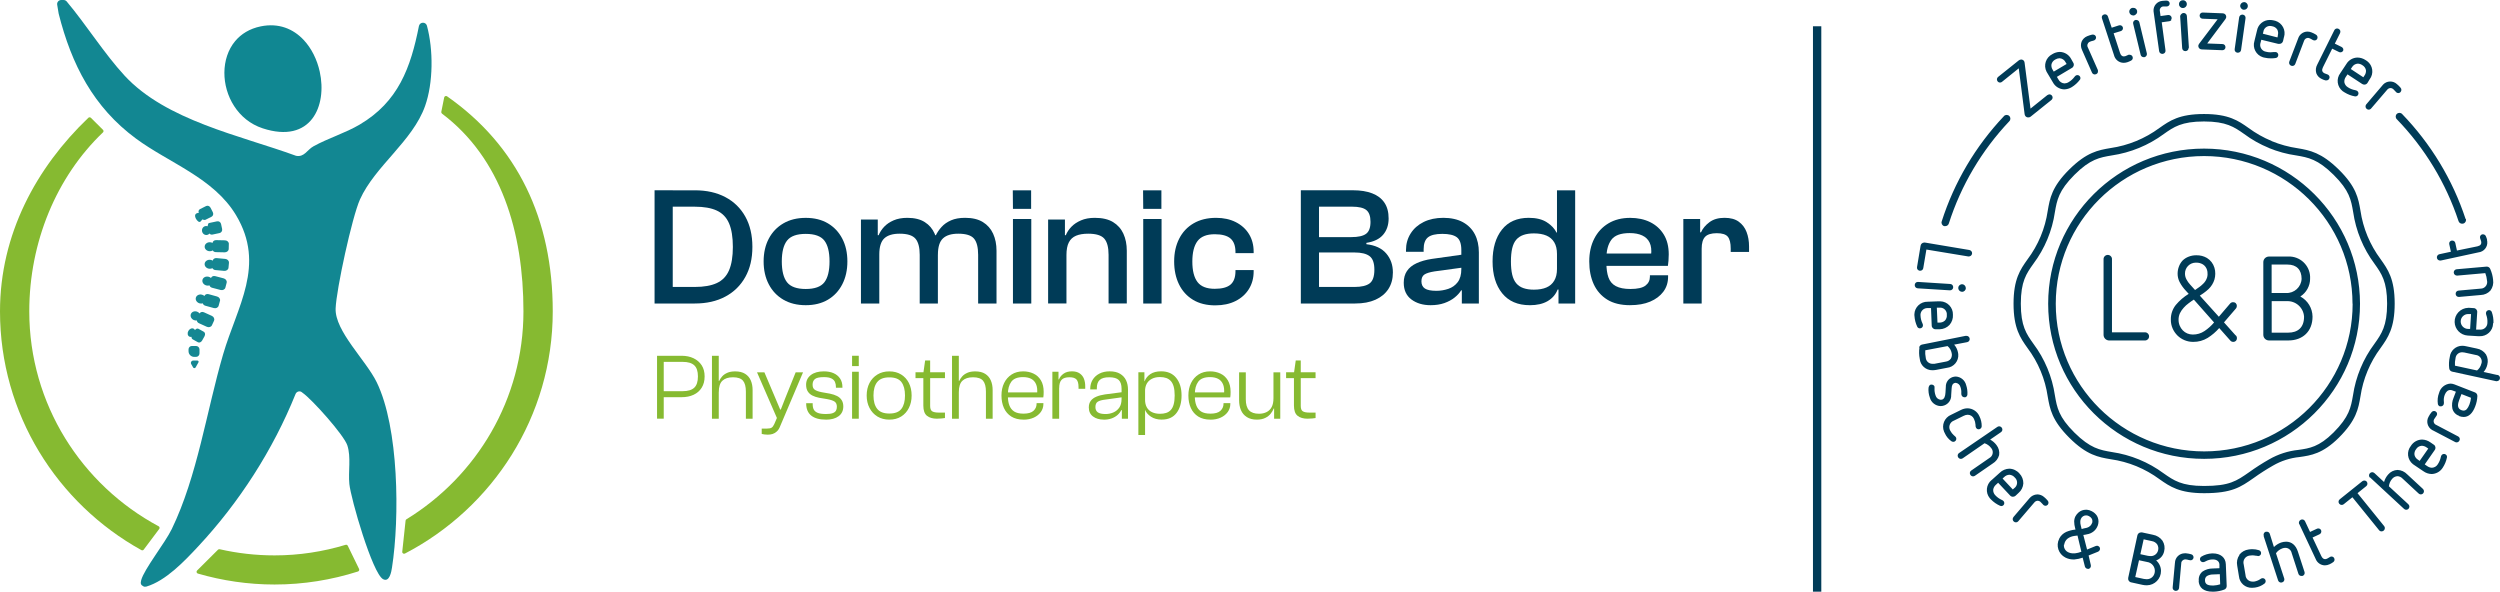
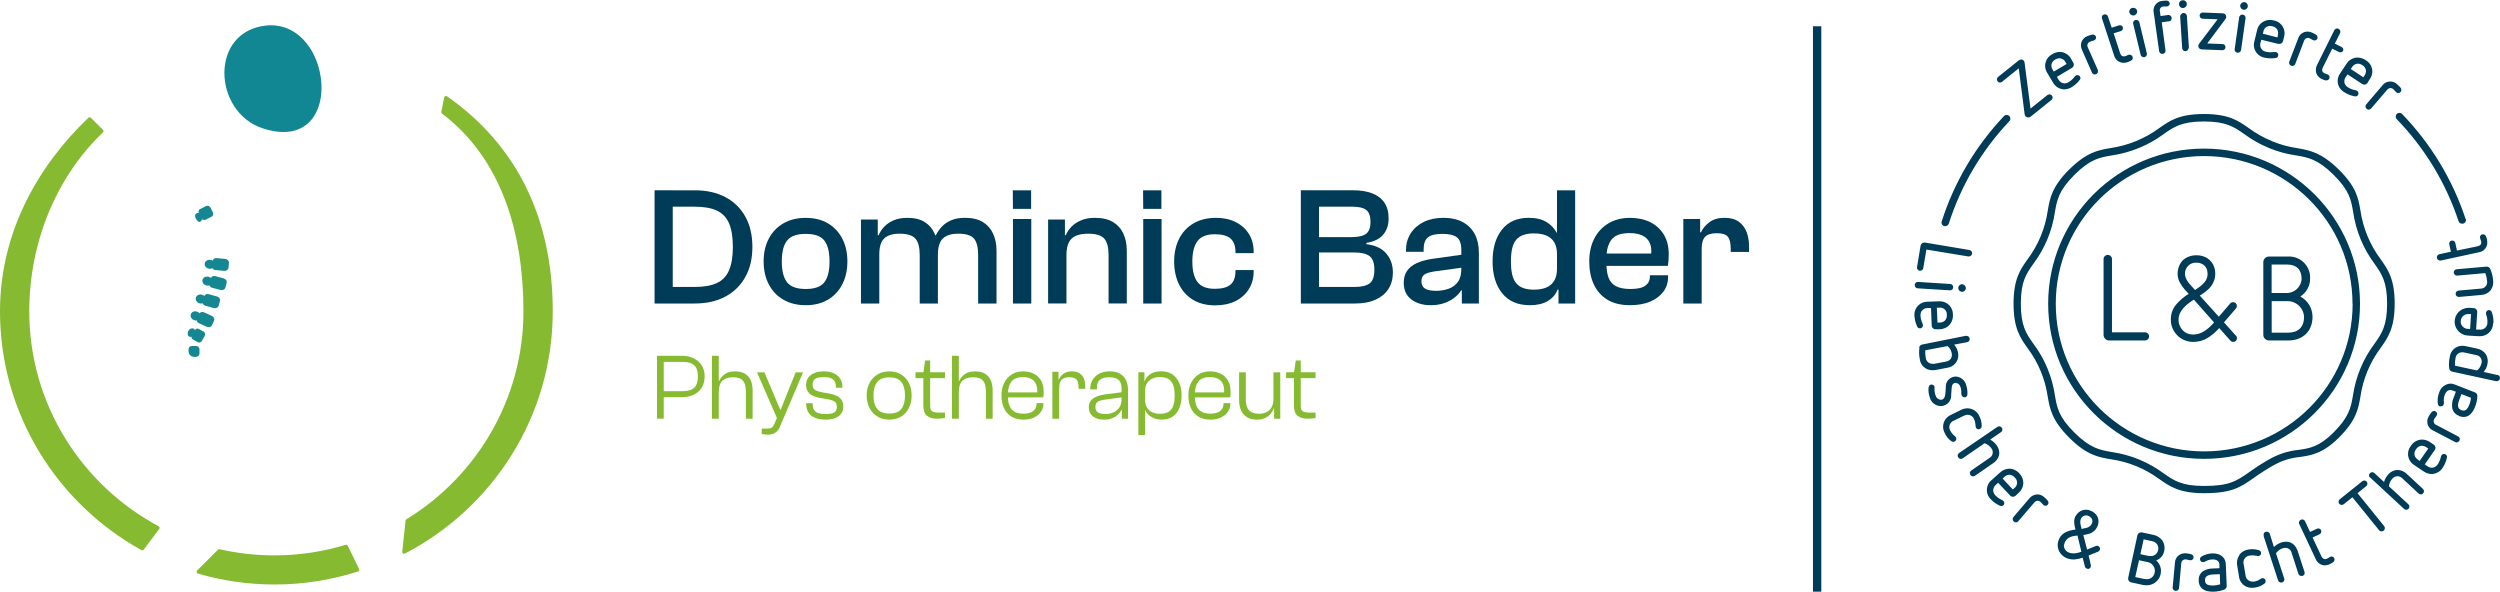
<svg xmlns="http://www.w3.org/2000/svg" width="300" height="71" viewBox="0 0 300 71" fill="none">
  <g clip-path="url(#clip0_168_464)">
    <path d="M26.926 8.704C26.907 11.473 28.519 14.415 31.523 15.399C37.323 17.298 39.281 12.711 38.368 8.596C38.053 7.171 37.391 5.8 36.427 4.779C35.188 3.465 33.445 2.722 31.288 3.164C29.949 3.438 28.933 4.08 28.217 4.936C27.354 5.971 26.937 7.317 26.926 8.707V8.704Z" fill="#108792" />
    <path d="M53.302 11.693L52.956 13.419C52.94 13.5 52.973 13.582 53.038 13.633C60.135 18.986 62.814 27.832 62.814 37.368C62.814 47.904 57.188 57.156 48.771 62.315C48.714 62.35 48.676 62.41 48.67 62.475L48.27 66.208C48.251 66.381 48.436 66.506 48.591 66.427C59.121 60.952 66.33 49.985 66.33 37.368C66.33 26.293 62.101 17.472 53.648 11.558C53.517 11.469 53.335 11.539 53.305 11.693H53.302Z" fill="url(#paint0_linear_168_464)" />
    <path d="M41.732 65.49C41.686 65.395 41.577 65.347 41.473 65.379C38.772 66.197 35.913 66.647 32.944 66.647C30.681 66.647 28.481 66.39 26.363 65.907C26.289 65.891 26.216 65.913 26.161 65.964L23.651 68.462C23.533 68.579 23.582 68.782 23.743 68.828C26.665 69.676 29.75 70.142 32.944 70.142C36.435 70.142 39.798 69.587 42.957 68.579C43.085 68.538 43.145 68.392 43.088 68.273L41.732 65.488V65.49Z" fill="url(#paint1_linear_168_464)" />
    <path d="M3.513 37.365C3.513 29.067 6.764 21.227 12.355 15.887C12.445 15.803 12.445 15.662 12.357 15.578L10.912 14.14C10.827 14.056 10.688 14.053 10.601 14.137C4.362 20.097 0 28.103 0 37.365C0 49.671 6.857 60.41 16.965 66.013C17.063 66.067 17.186 66.04 17.251 65.95L19.108 63.471C19.187 63.366 19.154 63.214 19.035 63.152C9.806 58.205 3.513 48.506 3.513 37.365Z" fill="url(#paint2_linear_168_464)" />
    <path d="M27.476 31.535L27.419 32.131C27.397 32.361 27.165 32.529 26.899 32.505L25.845 32.407C25.684 32.394 25.551 32.302 25.496 32.18C25.387 32.234 25.259 32.264 25.123 32.25C24.783 32.218 24.529 31.952 24.557 31.654C24.584 31.356 24.884 31.142 25.224 31.175C25.338 31.186 25.444 31.224 25.529 31.278C25.556 31.088 25.755 30.953 25.978 30.971L27.032 31.069C27.299 31.093 27.495 31.302 27.473 31.532L27.476 31.535Z" fill="#158792" />
    <path d="M27.198 33.933L27.046 34.513C26.986 34.738 26.73 34.865 26.471 34.797L25.447 34.529C25.292 34.488 25.175 34.377 25.14 34.247C25.022 34.285 24.892 34.291 24.761 34.255C24.429 34.169 24.222 33.865 24.298 33.575C24.374 33.286 24.704 33.123 25.036 33.21C25.148 33.239 25.246 33.294 25.322 33.361C25.379 33.18 25.597 33.077 25.815 33.134L26.839 33.402C27.097 33.47 27.258 33.706 27.198 33.93V33.933Z" fill="#158792" />
    <path d="M26.395 36.114L26.235 36.691C26.172 36.916 25.913 37.038 25.657 36.967L24.636 36.686C24.481 36.642 24.367 36.528 24.334 36.401C24.217 36.436 24.086 36.442 23.955 36.404C23.626 36.312 23.422 36.006 23.503 35.718C23.585 35.431 23.915 35.271 24.247 35.364C24.358 35.393 24.454 35.45 24.53 35.521C24.59 35.339 24.811 35.239 25.026 35.298L26.047 35.58C26.303 35.651 26.461 35.889 26.398 36.114H26.395Z" fill="#158792" />
    <path d="M25.684 38.484L25.433 39.029C25.338 39.24 25.063 39.324 24.823 39.216L23.87 38.785C23.726 38.72 23.631 38.59 23.62 38.457C23.5 38.474 23.372 38.457 23.25 38.403C22.942 38.262 22.792 37.932 22.917 37.658C23.043 37.385 23.391 37.279 23.699 37.42C23.802 37.466 23.887 37.536 23.949 37.617C24.037 37.447 24.268 37.382 24.47 37.474L25.423 37.905C25.662 38.013 25.779 38.273 25.681 38.484H25.684Z" fill="#158792" />
    <path d="M24.546 40.345L24.252 40.868C24.137 41.071 23.914 41.161 23.753 41.071L23.114 40.714C23.016 40.66 22.969 40.543 22.986 40.421C22.89 40.443 22.798 40.435 22.713 40.389C22.506 40.272 22.457 39.969 22.604 39.709C22.751 39.449 23.037 39.332 23.244 39.446C23.315 39.484 23.364 39.546 23.397 39.617C23.495 39.454 23.683 39.381 23.819 39.457L24.459 39.814C24.619 39.904 24.658 40.142 24.543 40.343L24.546 40.345Z" fill="#158792" />
-     <path d="M27.46 29.272L27.446 29.871C27.441 30.104 27.22 30.286 26.953 30.28L25.894 30.256C25.733 30.253 25.595 30.169 25.532 30.053C25.426 30.115 25.303 30.153 25.167 30.148C24.824 30.139 24.552 29.893 24.56 29.592C24.568 29.291 24.848 29.058 25.192 29.067C25.309 29.069 25.415 29.102 25.505 29.151C25.518 28.961 25.706 28.809 25.93 28.815L26.989 28.839C27.256 28.844 27.468 29.04 27.463 29.27L27.46 29.272Z" fill="#158792" />
-     <path d="M26.528 26.886L26.654 27.471C26.703 27.699 26.566 27.921 26.349 27.967L25.483 28.151C25.352 28.178 25.218 28.127 25.142 28.024C25.071 28.105 24.979 28.165 24.867 28.189C24.587 28.249 24.312 28.062 24.249 27.769C24.186 27.477 24.361 27.192 24.641 27.133C24.736 27.114 24.829 27.122 24.913 27.152C24.998 26.745 25.001 26.78 25.183 26.742L26.049 26.558C26.267 26.512 26.482 26.659 26.531 26.886H26.528Z" fill="#158792" />
    <path d="M25.265 24.928L25.537 25.461C25.643 25.667 25.575 25.914 25.39 26.006L24.646 26.38C24.532 26.437 24.287 26.326 24.287 26.326L24.094 26.558C23.917 26.773 23.636 26.488 23.5 26.223C23.364 25.957 23.364 25.716 23.604 25.597C23.685 25.556 23.772 25.543 23.857 25.553C23.775 25.38 23.835 25.177 23.993 25.098L24.736 24.724C24.924 24.63 25.161 24.724 25.265 24.93V24.928Z" fill="#158792" />
    <path d="M23.027 41.518H23.523C23.754 41.518 23.939 41.705 23.939 41.933V42.412C23.939 42.643 23.751 42.827 23.523 42.827H23.308C22.929 42.827 22.624 42.521 22.624 42.147V41.919C22.624 41.697 22.806 41.516 23.03 41.516L23.027 41.518Z" fill="#158792" />
-     <path d="M23.473 44.092L23.816 43.482C23.871 43.385 23.8 43.266 23.688 43.266H23.193C22.975 43.266 22.839 43.499 22.945 43.688L23.174 44.092C23.239 44.208 23.408 44.208 23.473 44.092Z" fill="#158792" />
    <path d="M80.729 36.42H78.548V22.833H80.729V36.42ZM83.379 36.42H79.261V34.434H83.379C84.465 34.434 85.345 34.279 86.017 33.968C86.69 33.656 87.18 33.147 87.485 32.437C87.79 31.727 87.943 30.793 87.943 29.628C87.943 28.463 87.79 27.509 87.485 26.799C87.18 26.09 86.69 25.58 86.017 25.269C85.345 24.957 84.465 24.803 83.379 24.803H79.261V22.836H83.379C84.792 22.836 86.015 23.109 87.047 23.657C88.079 24.204 88.877 24.984 89.44 25.997C90.004 27.011 90.287 28.222 90.287 29.628C90.287 31.034 90.004 32.223 89.44 33.236C88.877 34.25 88.079 35.035 87.047 35.588C86.015 36.143 84.792 36.42 83.379 36.42Z" fill="#003B57" />
    <path d="M96.689 36.623C95.657 36.623 94.764 36.403 94.009 35.964C93.255 35.526 92.669 34.91 92.256 34.119C91.842 33.328 91.635 32.413 91.635 31.372C91.635 30.332 91.842 29.419 92.256 28.636C92.669 27.853 93.255 27.241 94.009 26.802C94.764 26.363 95.657 26.144 96.689 26.144C97.721 26.144 98.609 26.363 99.349 26.802C100.09 27.241 100.665 27.853 101.073 28.636C101.482 29.419 101.686 30.332 101.686 31.372C101.686 32.413 101.482 33.328 101.073 34.119C100.665 34.91 100.09 35.526 99.349 35.964C98.609 36.403 97.721 36.623 96.689 36.623ZM96.689 34.678C97.762 34.678 98.505 34.412 98.922 33.876C99.336 33.342 99.543 32.508 99.543 31.372C99.543 30.237 99.336 29.403 98.922 28.869C98.508 28.335 97.764 28.067 96.689 28.067C95.613 28.067 94.867 28.335 94.448 28.869C94.026 29.403 93.816 30.237 93.816 31.372C93.816 32.508 94.026 33.342 94.448 33.876C94.87 34.409 95.616 34.678 96.689 34.678Z" fill="#003B57" />
    <path d="M105.515 36.42H103.314V26.342H105.332V29.363L105.515 29.463V36.417V36.42ZM112.546 36.42H110.365V30.579C110.365 29.674 110.19 29.024 109.844 28.631C109.499 28.238 108.87 28.043 107.96 28.043C107.132 28.043 106.517 28.23 106.117 28.601C105.716 28.973 105.515 29.62 105.515 30.538L105.128 30.62L104.946 28.227H105.436C105.586 27.862 105.806 27.526 106.097 27.214C106.389 26.903 106.767 26.645 107.228 26.445C107.69 26.242 108.241 26.141 108.878 26.141C109.733 26.141 110.43 26.309 110.966 26.648C111.503 26.987 111.9 27.453 112.159 28.046C112.418 28.642 112.546 29.325 112.546 30.094V36.42ZM119.577 36.42H117.377V30.579C117.377 29.674 117.211 29.024 116.878 28.631C116.546 28.238 115.917 28.043 114.994 28.043C114.166 28.043 113.551 28.233 113.15 28.612C112.75 28.991 112.549 29.639 112.549 30.56L112.162 30.62L111.979 28.227H112.306C112.47 27.889 112.696 27.558 112.99 27.233C113.281 26.908 113.66 26.645 114.12 26.442C114.583 26.239 115.146 26.139 115.811 26.139C116.679 26.139 117.39 26.307 117.94 26.645C118.49 26.984 118.902 27.45 119.174 28.043C119.446 28.639 119.582 29.322 119.582 30.091V36.417L119.577 36.42Z" fill="#003B57" />
    <path d="M123.735 25.066H121.554L121.535 22.836H123.735V25.066ZM123.754 36.42H121.554V26.282H123.754V36.42Z" fill="#003B57" />
    <path d="M127.975 36.419H125.774V26.341H127.792V29.362L127.975 29.462V36.417V36.419ZM135.21 36.419H133.029V30.578C133.029 29.673 132.855 29.023 132.509 28.63C132.163 28.238 131.52 28.043 130.583 28.043C129.998 28.043 129.513 28.124 129.127 28.286C128.74 28.449 128.451 28.714 128.261 29.088C128.07 29.459 127.975 29.963 127.975 30.6H127.588L127.406 28.227H127.896C128.045 27.861 128.269 27.525 128.568 27.213C128.868 26.902 129.252 26.645 129.72 26.444C130.189 26.241 130.741 26.141 131.381 26.141C132.277 26.141 133.004 26.309 133.563 26.647C134.118 26.986 134.535 27.452 134.807 28.045C135.079 28.641 135.215 29.324 135.215 30.093V36.419H135.21Z" fill="#003B57" />
    <path d="M139.368 25.066H137.187L137.168 22.836H139.368V25.066ZM139.387 36.42H137.187V26.282H139.387V36.42Z" fill="#003B57" />
    <path d="M145.85 36.644C144.791 36.644 143.895 36.422 143.16 35.975C142.424 35.528 141.866 34.91 141.479 34.119C141.093 33.328 140.899 32.412 140.899 31.372C140.899 30.332 141.101 29.435 141.501 28.644C141.902 27.853 142.479 27.238 143.233 26.799C143.987 26.36 144.886 26.141 145.934 26.141C146.83 26.141 147.62 26.314 148.298 26.658C148.976 27.002 149.504 27.479 149.878 28.088C150.251 28.698 150.438 29.4 150.438 30.196V30.378H148.257V30.256C148.257 29.514 148.061 28.969 147.666 28.625C147.272 28.281 146.64 28.108 145.771 28.108C144.807 28.108 144.115 28.381 143.702 28.928C143.288 29.476 143.081 30.297 143.081 31.391C143.081 32.486 143.288 33.304 143.702 33.846C144.115 34.387 144.804 34.656 145.771 34.656C146.64 34.656 147.272 34.488 147.666 34.149C148.061 33.81 148.257 33.271 148.257 32.526V32.404H150.438V32.586C150.438 33.369 150.248 34.071 149.867 34.685C149.485 35.3 148.952 35.78 148.265 36.124C147.579 36.468 146.773 36.642 145.85 36.642V36.644Z" fill="#003B57" />
    <path d="M162.621 36.42H156.1V22.833H162.376C163.259 22.833 164.021 22.955 164.658 23.199C165.296 23.443 165.786 23.814 166.126 24.315C166.467 24.816 166.635 25.45 166.635 26.222C166.635 26.994 166.415 27.655 165.974 28.17C165.532 28.685 164.863 29.007 163.967 29.143V29.305C165.026 29.427 165.821 29.798 166.352 30.422C166.883 31.045 167.147 31.8 167.147 32.692C167.147 33.461 166.968 34.125 166.608 34.678C166.249 35.233 165.731 35.661 165.059 35.965C164.386 36.268 163.575 36.42 162.624 36.42H162.621ZM158.281 24.803V28.452H162.175C162.989 28.452 163.575 28.319 163.929 28.056C164.283 27.794 164.46 27.317 164.46 26.626C164.46 25.935 164.293 25.477 163.961 25.206C163.629 24.935 163.054 24.8 162.24 24.8H158.286L158.281 24.803ZM158.281 30.297V34.434H162.54C163.368 34.434 163.972 34.293 164.353 34.008C164.735 33.724 164.925 33.177 164.925 32.367C164.925 31.557 164.732 31.026 164.345 30.733C163.959 30.443 163.357 30.297 162.543 30.297H158.284H158.281Z" fill="#003B57" />
    <path d="M171.671 36.623C170.748 36.623 169.98 36.393 169.367 35.935C168.754 35.475 168.449 34.805 168.449 33.928C168.449 33.372 168.577 32.904 168.836 32.519C169.095 32.134 169.479 31.823 169.988 31.587C170.497 31.351 171.104 31.178 171.812 31.069L175.562 30.541V32.102L172.139 32.568C171.554 32.662 171.148 32.79 170.916 32.952C170.685 33.115 170.571 33.386 170.571 33.762C170.571 34.139 170.709 34.442 170.99 34.624C171.268 34.805 171.728 34.898 172.365 34.898C172.855 34.898 173.329 34.819 173.792 34.664C174.255 34.51 174.631 34.242 174.922 33.863C175.213 33.483 175.36 32.958 175.36 32.28L175.646 34.857L175.341 34.838C175.151 35.15 174.887 35.439 174.546 35.71C174.206 35.981 173.797 36.201 173.324 36.369C172.847 36.537 172.297 36.623 171.673 36.623H171.671ZM177.46 36.42H175.42V34.434L175.36 33.887V30.013C175.36 29.257 175.181 28.742 174.821 28.471C174.462 28.2 173.879 28.065 173.079 28.065C172.278 28.065 171.703 28.203 171.358 28.479C171.012 28.756 170.837 29.233 170.837 29.91V30.213H168.719V30.01C168.719 29.268 168.907 28.601 169.28 28.013C169.653 27.425 170.176 26.965 170.848 26.634C171.521 26.304 172.305 26.139 173.201 26.139C174.097 26.139 174.925 26.315 175.557 26.667C176.188 27.019 176.665 27.501 176.983 28.116C177.302 28.731 177.463 29.457 177.463 30.297V36.42H177.46Z" fill="#003B57" />
    <path d="M183.573 36.623C182.132 36.623 181.029 36.146 180.261 35.193C179.493 34.239 179.109 32.966 179.109 31.37C179.109 29.774 179.482 28.504 180.231 27.558C180.977 26.613 182.053 26.139 183.453 26.139C184.349 26.139 185.073 26.317 185.623 26.675C186.173 27.032 186.557 27.442 186.775 27.902H187.325L187.224 30.479H186.838C186.838 29.91 186.729 29.444 186.511 29.081C186.293 28.715 185.98 28.444 185.574 28.271C185.166 28.095 184.665 28.008 184.065 28.008C183.589 28.008 183.175 28.067 182.821 28.189C182.467 28.311 182.178 28.501 181.955 28.758C181.732 29.016 181.568 29.36 181.465 29.793C181.364 30.227 181.312 30.752 181.312 31.375C181.312 31.998 181.364 32.524 181.465 32.958C181.568 33.391 181.729 33.738 181.955 34.001C182.178 34.263 182.467 34.456 182.821 34.578C183.175 34.7 183.589 34.759 184.065 34.759C184.665 34.759 185.166 34.672 185.574 34.496C185.983 34.32 186.293 34.047 186.511 33.675C186.729 33.304 186.838 32.841 186.838 32.286H187.224L187.325 34.74H186.917C186.685 35.336 186.288 35.797 185.724 36.13C185.16 36.461 184.444 36.626 183.573 36.626V36.623ZM189.016 36.42H187.02V34.028L186.838 33.765V22.836H189.019V36.423L189.016 36.42Z" fill="#003B57" />
    <path d="M195.62 36.623C194.506 36.623 193.588 36.401 192.869 35.954C192.15 35.507 191.609 34.892 191.249 34.109C190.89 33.326 190.71 32.413 190.71 31.372C190.71 30.332 190.911 29.419 191.312 28.636C191.712 27.853 192.281 27.241 193.014 26.802C193.746 26.363 194.618 26.144 195.622 26.144C196.532 26.144 197.335 26.317 198.027 26.661C198.719 27.005 199.263 27.504 199.658 28.151C200.053 28.801 200.249 29.59 200.249 30.524C200.249 30.782 200.238 31.034 200.219 31.286C200.197 31.535 200.175 31.741 200.148 31.903H191.75V30.424H198.354L198.13 30.627C198.199 30.007 198.141 29.503 197.956 29.116C197.774 28.731 197.477 28.444 197.068 28.254C196.66 28.064 196.159 27.97 195.56 27.97C194.487 27.97 193.752 28.241 193.36 28.78C192.965 29.321 192.769 30.058 192.769 30.99V31.578C192.769 32.255 192.85 32.824 193.014 33.29C193.177 33.756 193.471 34.106 193.901 34.334C194.329 34.564 194.912 34.678 195.644 34.678C196.499 34.678 197.104 34.542 197.458 34.271C197.812 34 197.989 33.643 197.989 33.196V33.033H200.17V33.215C200.17 33.903 199.979 34.501 199.598 35.008C199.217 35.515 198.691 35.91 198.019 36.195C197.346 36.479 196.548 36.62 195.625 36.62L195.62 36.623Z" fill="#003B57" />
    <path d="M204.2 36.42H202V26.282H204.018V29.1L204.2 29.2V36.42ZM204.2 29.85H203.669V27.883H204.119C204.323 27.423 204.658 27.019 205.129 26.667C205.597 26.315 206.199 26.139 206.932 26.139C207.664 26.139 208.225 26.293 208.653 26.605C209.08 26.916 209.393 27.328 209.589 27.843C209.785 28.358 209.886 28.932 209.886 29.566V30.235H207.686V29.829C207.686 29.168 207.571 28.693 207.34 28.409C207.109 28.125 206.667 27.984 206.017 27.984C205.366 27.984 204.897 28.125 204.62 28.409C204.342 28.693 204.2 29.173 204.2 29.848V29.85Z" fill="#003B57" />
    <path d="M79.648 50.244H78.845V42.693H79.648V50.244ZM81.802 47.662H79.196V46.941H81.927C82.554 46.941 83.014 46.803 83.311 46.524C83.605 46.245 83.752 45.795 83.752 45.172C83.752 44.549 83.605 44.11 83.311 43.837C83.016 43.563 82.556 43.425 81.927 43.425H79.196V42.693H81.802C82.338 42.693 82.815 42.794 83.229 42.991C83.643 43.192 83.97 43.474 84.204 43.837C84.438 44.202 84.555 44.647 84.555 45.172C84.555 45.698 84.438 46.15 84.204 46.524C83.97 46.898 83.646 47.182 83.229 47.375C82.812 47.567 82.338 47.662 81.802 47.662Z" fill="#86BA31" />
    <path d="M86.251 50.245H85.435V42.694H86.251V50.245ZM90.309 50.245H89.506V46.999C89.506 46.398 89.391 45.962 89.16 45.685C88.928 45.412 88.531 45.273 87.964 45.273C87.398 45.273 86.99 45.409 86.695 45.68C86.401 45.951 86.254 46.409 86.254 47.056H86.039L86.085 45.715H86.3C86.377 45.542 86.491 45.366 86.646 45.184C86.802 45.003 87.008 44.856 87.27 44.74C87.531 44.623 87.85 44.566 88.226 44.566C88.708 44.566 89.105 44.664 89.416 44.859C89.726 45.054 89.952 45.322 90.097 45.658C90.241 45.997 90.312 46.379 90.312 46.807V50.245H90.309Z" fill="#86BA31" />
    <path d="M92.12 52.16C91.992 52.16 91.859 52.15 91.717 52.133C91.578 52.114 91.475 52.093 91.406 52.071V51.429H92.041C92.291 51.429 92.474 51.394 92.591 51.321C92.708 51.25 92.817 51.104 92.915 50.887L93.345 49.885L93.266 50.245L90.843 44.678H91.728L93.043 47.777L93.62 49.14H93.699L94.233 47.777L95.48 44.678H96.365L93.623 51.136C93.517 51.416 93.383 51.627 93.22 51.773C93.057 51.919 92.888 52.022 92.711 52.077C92.534 52.131 92.338 52.16 92.128 52.16H92.12Z" fill="#86BA31" />
    <path d="M99.099 50.356C98.336 50.356 97.754 50.193 97.348 49.871C96.945 49.548 96.741 49.058 96.741 48.405V48.383H97.522V48.519C97.522 48.774 97.568 48.988 97.658 49.156C97.748 49.324 97.909 49.454 98.135 49.546C98.361 49.635 98.685 49.681 99.11 49.681C99.456 49.681 99.725 49.649 99.913 49.581C100.101 49.513 100.234 49.416 100.311 49.288C100.387 49.161 100.425 49.004 100.425 48.814C100.425 48.522 100.332 48.313 100.147 48.188C99.962 48.064 99.657 47.966 99.235 47.89L98.296 47.733C97.993 47.674 97.726 47.584 97.492 47.468C97.258 47.351 97.073 47.189 96.937 46.977C96.8 46.766 96.732 46.498 96.732 46.165C96.732 45.685 96.923 45.298 97.304 45.002C97.686 44.71 98.206 44.563 98.862 44.563C99.308 44.563 99.695 44.634 100.022 44.778C100.351 44.921 100.61 45.132 100.803 45.414C100.997 45.696 101.092 46.048 101.092 46.468V46.525H100.311V46.425C100.311 46.208 100.272 46.01 100.196 45.834C100.12 45.658 99.978 45.517 99.766 45.411C99.554 45.306 99.257 45.254 98.87 45.254C98.342 45.254 97.982 45.33 97.794 45.485C97.606 45.639 97.511 45.861 97.511 46.157C97.511 46.452 97.593 46.636 97.762 46.761C97.931 46.885 98.219 46.988 98.633 47.069L99.586 47.237C99.918 47.305 100.204 47.4 100.441 47.519C100.678 47.638 100.863 47.804 100.997 48.01C101.128 48.215 101.196 48.47 101.196 48.771C101.196 49.275 101.008 49.665 100.635 49.944C100.262 50.223 99.75 50.361 99.099 50.361V50.356Z" fill="#86BA31" />
-     <path d="M103.053 43.932H102.25V42.691H103.053V43.932ZM103.053 50.245H102.25V44.609H103.053V50.245Z" fill="#86BA31" />
    <path d="M106.721 50.356C106.177 50.356 105.703 50.231 105.294 49.985C104.886 49.736 104.57 49.394 104.341 48.953C104.115 48.514 104.001 48.015 104.001 47.46C104.001 46.904 104.115 46.387 104.341 45.956C104.567 45.526 104.886 45.184 105.294 44.938C105.703 44.688 106.177 44.566 106.721 44.566C107.266 44.566 107.737 44.691 108.137 44.938C108.538 45.187 108.848 45.526 109.066 45.956C109.284 46.39 109.395 46.891 109.395 47.46C109.395 48.029 109.287 48.514 109.066 48.953C108.848 49.392 108.538 49.736 108.137 49.985C107.737 50.234 107.266 50.356 106.721 50.356ZM106.721 49.624C107.402 49.624 107.884 49.438 108.17 49.061C108.456 48.684 108.6 48.151 108.6 47.46C108.6 46.769 108.456 46.224 108.17 45.848C107.884 45.471 107.399 45.284 106.721 45.284C106.043 45.284 105.564 45.471 105.264 45.848C104.965 46.224 104.818 46.761 104.818 47.46C104.818 48.159 104.968 48.684 105.264 49.061C105.561 49.438 106.049 49.624 106.721 49.624Z" fill="#86BA31" />
    <path d="M113.396 45.374H109.861V44.675H113.396V45.374ZM112.443 50.245C111.928 50.245 111.528 50.128 111.236 49.895C110.945 49.662 110.801 49.253 110.801 48.668V44.78L111.016 43.258H111.618V48.711C111.618 49.042 111.699 49.259 111.868 49.359C112.034 49.459 112.299 49.511 112.661 49.511H113.396V50.164C113.298 50.18 113.164 50.196 112.998 50.215C112.832 50.234 112.647 50.242 112.443 50.242V50.245Z" fill="#86BA31" />
    <path d="M115.059 50.245H114.242V42.694H115.059V50.245ZM119.114 50.245H118.311V46.999C118.311 46.398 118.196 45.962 117.965 45.685C117.733 45.412 117.336 45.273 116.769 45.273C116.203 45.273 115.794 45.409 115.5 45.68C115.206 45.951 115.059 46.409 115.059 47.056H114.844L114.89 45.715H115.105C115.182 45.542 115.296 45.366 115.451 45.184C115.606 45.003 115.813 44.856 116.075 44.74C116.336 44.623 116.655 44.566 117.031 44.566C117.513 44.566 117.91 44.664 118.221 44.859C118.531 45.054 118.757 45.322 118.901 45.658C119.046 45.997 119.117 46.379 119.117 46.807V50.245H119.114Z" fill="#86BA31" />
    <path d="M122.817 50.356C122.234 50.356 121.75 50.231 121.355 49.985C120.963 49.735 120.669 49.394 120.47 48.958C120.274 48.522 120.176 48.023 120.176 47.46C120.176 46.896 120.282 46.398 120.492 45.967C120.701 45.536 121.004 45.192 121.393 44.94C121.782 44.688 122.245 44.563 122.782 44.563C123.234 44.563 123.648 44.653 124.021 44.829C124.394 45.005 124.691 45.276 124.911 45.642C125.129 46.008 125.241 46.465 125.241 47.023C125.241 47.151 125.238 47.275 125.23 47.395C125.222 47.514 125.211 47.611 125.197 47.687H120.609V47.088H124.595L124.459 47.235C124.497 46.761 124.451 46.381 124.323 46.092C124.195 45.802 123.999 45.59 123.735 45.455C123.471 45.319 123.149 45.252 122.771 45.252C122.098 45.252 121.627 45.438 121.355 45.81C121.083 46.181 120.946 46.688 120.946 47.327V47.53C120.946 47.966 121.006 48.343 121.129 48.657C121.249 48.971 121.442 49.215 121.706 49.383C121.97 49.551 122.341 49.638 122.817 49.638C123.375 49.638 123.778 49.524 124.024 49.294C124.269 49.063 124.391 48.784 124.391 48.454V48.375H125.208V48.476C125.208 48.828 125.105 49.147 124.903 49.435C124.699 49.719 124.418 49.947 124.059 50.112C123.699 50.277 123.286 50.361 122.82 50.361L122.817 50.356Z" fill="#86BA31" />
    <path d="M127.101 50.245H126.284V44.609H127.019V46.143L127.098 46.2V50.245H127.101ZM127.101 46.557H126.818V45.53H127.079C127.169 45.276 127.346 45.051 127.613 44.853C127.877 44.658 128.218 44.56 128.632 44.56C129.015 44.56 129.329 44.645 129.566 44.81C129.802 44.975 129.974 45.192 130.075 45.457C130.178 45.723 130.227 46.023 130.227 46.354V46.657H129.424V46.465C129.424 46.029 129.342 45.72 129.182 45.541C129.018 45.36 128.738 45.27 128.337 45.27C127.899 45.27 127.583 45.371 127.392 45.574C127.199 45.777 127.104 46.105 127.104 46.554L127.101 46.557Z" fill="#86BA31" />
    <path d="M132.446 50.355C131.932 50.355 131.507 50.231 131.166 49.979C130.826 49.727 130.657 49.364 130.657 48.893C130.657 48.576 130.733 48.313 130.889 48.104C131.044 47.893 131.267 47.728 131.561 47.603C131.855 47.478 132.204 47.386 132.604 47.327L134.701 47.056V47.665L132.672 47.947C132.226 47.998 131.913 48.085 131.727 48.207C131.542 48.326 131.45 48.54 131.45 48.849C131.45 49.134 131.545 49.345 131.738 49.48C131.932 49.616 132.242 49.684 132.672 49.684C132.996 49.684 133.304 49.621 133.595 49.497C133.887 49.372 134.124 49.18 134.309 48.922C134.494 48.662 134.587 48.313 134.587 47.868L134.745 49.245L134.551 49.212C134.453 49.424 134.306 49.616 134.11 49.792C133.914 49.968 133.677 50.106 133.397 50.209C133.116 50.312 132.8 50.361 132.446 50.361V50.355ZM135.357 50.245H134.622V49.039L134.589 48.768V46.66C134.589 46.172 134.475 45.818 134.249 45.601C134.023 45.384 133.642 45.273 133.105 45.273C132.569 45.273 132.215 45.376 131.978 45.582C131.741 45.788 131.621 46.118 131.621 46.568V46.725H130.829V46.647C130.829 46.248 130.924 45.894 131.112 45.582C131.3 45.27 131.569 45.021 131.921 44.837C132.272 44.653 132.686 44.56 133.162 44.56C133.669 44.56 134.083 44.658 134.41 44.853C134.734 45.048 134.973 45.308 135.129 45.636C135.284 45.964 135.36 46.338 135.36 46.758V50.239L135.357 50.245Z" fill="#86BA31" />
    <path d="M137.408 52.203H136.604V44.674H137.329V46.115L137.408 46.262V52.2V52.203ZM139.437 50.355C138.9 50.355 138.459 50.236 138.11 50C137.762 49.765 137.528 49.491 137.408 49.182H137.157L137.19 47.941H137.405C137.405 48.318 137.476 48.632 137.62 48.887C137.765 49.142 137.972 49.334 138.244 49.461C138.516 49.589 138.832 49.654 139.194 49.654C139.466 49.654 139.712 49.621 139.929 49.553C140.147 49.486 140.335 49.369 140.49 49.204C140.646 49.039 140.763 48.811 140.842 48.521C140.921 48.231 140.961 47.876 140.961 47.456C140.961 47.036 140.921 46.673 140.842 46.392C140.763 46.11 140.648 45.888 140.496 45.72C140.343 45.555 140.161 45.435 139.946 45.359C139.731 45.284 139.48 45.246 139.191 45.246C138.829 45.246 138.511 45.313 138.241 45.449C137.971 45.584 137.762 45.777 137.617 46.029C137.473 46.281 137.402 46.595 137.402 46.969H137.187L137.155 45.742H137.359C137.487 45.398 137.716 45.113 138.045 44.891C138.375 44.669 138.805 44.558 139.341 44.558C140.12 44.558 140.722 44.823 141.147 45.351C141.574 45.882 141.787 46.581 141.787 47.454C141.787 48.326 141.585 49.036 141.179 49.562C140.776 50.087 140.191 50.35 139.428 50.35L139.437 50.355Z" fill="#86BA31" />
    <path d="M145.248 50.356C144.665 50.356 144.18 50.231 143.786 49.985C143.393 49.735 143.099 49.394 142.901 48.958C142.704 48.522 142.606 48.023 142.606 47.46C142.606 46.896 142.713 46.398 142.922 45.967C143.132 45.536 143.434 45.192 143.824 44.94C144.213 44.688 144.676 44.563 145.212 44.563C145.665 44.563 146.078 44.653 146.451 44.829C146.825 45.005 147.121 45.276 147.342 45.642C147.56 46.008 147.671 46.465 147.671 47.023C147.671 47.151 147.669 47.275 147.661 47.395C147.652 47.514 147.641 47.611 147.628 47.687H143.039V47.088H147.026L146.89 47.235C146.928 46.761 146.882 46.381 146.754 46.092C146.626 45.802 146.43 45.59 146.166 45.455C145.901 45.319 145.58 45.252 145.202 45.252C144.529 45.252 144.058 45.438 143.786 45.81C143.513 46.181 143.377 46.688 143.377 47.327V47.53C143.377 47.966 143.437 48.343 143.56 48.657C143.679 48.971 143.873 49.215 144.137 49.383C144.401 49.551 144.771 49.638 145.248 49.638C145.806 49.638 146.209 49.524 146.454 49.294C146.699 49.063 146.822 48.784 146.822 48.454V48.375H147.639V48.476C147.639 48.828 147.535 49.147 147.334 49.435C147.13 49.719 146.849 49.947 146.49 50.112C146.13 50.277 145.716 50.361 145.251 50.361L145.248 50.356Z" fill="#86BA31" />
    <path d="M150.822 50.356C150.337 50.356 149.937 50.253 149.616 50.047C149.294 49.842 149.06 49.562 148.913 49.213C148.766 48.863 148.692 48.468 148.692 48.024V44.678H149.496V47.913C149.496 48.514 149.624 48.953 149.88 49.232C150.136 49.511 150.536 49.649 151.081 49.649C151.421 49.649 151.723 49.584 151.987 49.451C152.252 49.321 152.456 49.118 152.6 48.847C152.744 48.576 152.815 48.224 152.815 47.788H153.066V49.015H152.851C152.769 49.227 152.644 49.435 152.483 49.641C152.32 49.847 152.102 50.018 151.827 50.153C151.552 50.288 151.217 50.356 150.825 50.356H150.822ZM153.629 50.245H152.894V48.465L152.815 48.408V44.678H153.632V50.245H153.629Z" fill="#86BA31" />
    <path d="M157.867 45.374H154.332V44.675H157.867V45.374ZM156.916 50.245C156.402 50.245 156.001 50.128 155.71 49.895C155.419 49.662 155.274 49.253 155.274 48.668V44.78L155.489 43.258H156.091V48.711C156.091 49.042 156.173 49.259 156.342 49.359C156.508 49.459 156.772 49.511 157.134 49.511H157.869V50.164C157.771 50.18 157.638 50.196 157.472 50.215C157.306 50.234 157.12 50.242 156.916 50.242V50.245Z" fill="#86BA31" />
    <path d="M295.085 48.053L295.376 47.287L296.52 47.734C296.495 48.002 296.433 48.262 296.34 48.514C296.139 49.037 295.924 49.273 295.632 49.273C295.54 49.27 295.45 49.248 295.363 49.216C294.946 49.059 294.851 48.671 295.085 48.07M295.085 49.928C295.262 49.996 295.447 50.034 295.638 50.037C296.239 50.037 296.705 49.614 297.024 48.774C297.179 48.379 297.266 47.959 297.285 47.533C297.296 47.336 297.173 47.151 296.986 47.086L294.537 46.13C294.377 46.065 294.208 46.032 294.036 46.032C293.396 46.078 292.857 46.523 292.691 47.141C292.525 47.566 292.476 48.029 292.544 48.479C292.569 48.609 292.659 48.717 292.781 48.763C292.822 48.769 292.863 48.769 292.901 48.763C293.051 48.763 293.187 48.671 293.241 48.53C293.277 48.419 293.282 48.303 293.263 48.186C293.23 47.907 293.271 47.626 293.375 47.365C293.514 47.005 293.75 46.799 294.028 46.799C294.107 46.799 294.183 46.813 294.257 46.84L294.706 47.005L294.42 47.758C294.251 48.151 294.203 48.587 294.281 49.007C294.374 49.427 294.684 49.766 295.093 49.898M291.978 51.66L294.606 53.038C294.663 53.071 294.728 53.087 294.793 53.087C294.932 53.087 295.06 53.006 295.126 52.881C295.229 52.711 295.175 52.489 295.003 52.386C294.989 52.377 294.976 52.372 294.962 52.364L292.348 50.99C292.098 50.893 291.972 50.611 292.07 50.362C292.078 50.343 292.087 50.324 292.098 50.305C292.157 50.197 292.228 50.091 292.307 49.996C292.343 49.953 292.373 49.907 292.403 49.858C292.503 49.69 292.449 49.473 292.28 49.376C292.272 49.37 292.266 49.367 292.258 49.365C292.204 49.335 292.144 49.319 292.084 49.321C291.967 49.321 291.855 49.378 291.784 49.468C291.648 49.63 291.531 49.806 291.436 49.993C291.106 50.551 291.294 51.272 291.855 51.6C291.896 51.624 291.937 51.643 291.978 51.662M290.357 55.309L290.156 55.165C289.949 55.041 289.799 54.837 289.739 54.602C289.701 54.355 289.767 54.106 289.924 53.911C290.069 53.664 290.327 53.505 290.616 53.491C290.829 53.499 291.033 53.572 291.204 53.7L291.392 53.83L290.36 55.306L290.357 55.309ZM290.807 56.547C291.095 56.758 291.444 56.875 291.803 56.883C292.345 56.867 292.841 56.582 293.127 56.124C293.372 55.753 293.544 55.339 293.633 54.902C293.666 54.761 293.606 54.615 293.486 54.537C293.426 54.496 293.356 54.474 293.285 54.474C293.162 54.474 293.048 54.534 292.98 54.634C292.936 54.705 292.909 54.781 292.895 54.862C292.83 55.165 292.705 55.455 292.533 55.715C292.383 55.962 292.119 56.119 291.828 56.13C291.626 56.124 291.43 56.054 291.267 55.935L290.967 55.729L292.166 54.006C292.315 53.811 292.28 53.529 292.081 53.38C292.073 53.374 292.065 53.369 292.057 53.364L291.648 53.082C291.357 52.873 291.011 52.757 290.652 52.746C290.101 52.754 289.595 53.041 289.306 53.505C288.764 54.179 288.873 55.16 289.551 55.699C289.606 55.742 289.66 55.78 289.718 55.815L290.807 56.547ZM284.402 57.286L288.476 61.058C288.62 61.207 288.86 61.212 289.01 61.069C289.012 61.066 289.015 61.063 289.02 61.058C289.091 60.982 289.129 60.884 289.129 60.781C289.124 60.678 289.078 60.584 289.004 60.513L286.668 58.354C286.703 58.023 286.839 57.712 287.057 57.463C287.215 57.273 287.444 57.157 287.689 57.14C287.923 57.151 288.144 57.254 288.304 57.425L290.224 59.21C290.363 59.359 290.6 59.37 290.75 59.232C290.758 59.226 290.763 59.218 290.771 59.21C290.916 59.061 290.91 58.823 290.76 58.679C290.758 58.676 290.752 58.674 290.75 58.668L288.862 56.918C288.56 56.601 288.146 56.411 287.705 56.392C287.264 56.409 286.85 56.612 286.57 56.951C286.344 57.208 286.177 57.514 286.085 57.842L284.933 56.772C284.859 56.707 284.767 56.669 284.669 56.663C284.563 56.663 284.459 56.709 284.386 56.788C284.315 56.864 284.279 56.961 284.282 57.064C284.282 57.167 284.328 57.265 284.407 57.333M280.772 59.914C280.606 60.039 280.573 60.275 280.701 60.44C280.701 60.44 280.704 60.443 280.707 60.445C280.832 60.611 281.069 60.641 281.235 60.516C281.24 60.513 281.246 60.508 281.249 60.505L282.289 59.671L285.486 63.621C285.559 63.715 285.671 63.77 285.791 63.767C286.009 63.767 286.183 63.588 286.183 63.371C286.183 63.282 286.153 63.198 286.096 63.13L282.902 59.18L283.947 58.34C284.113 58.21 284.141 57.972 284.013 57.807C284.013 57.807 284.01 57.801 284.007 57.798C283.934 57.712 283.827 57.663 283.716 57.666C283.629 57.666 283.542 57.696 283.473 57.75L280.772 59.914ZM275.906 62.87L277.869 67.05C278.038 67.514 278.477 67.828 278.972 67.844C279.174 67.844 279.37 67.796 279.549 67.712C279.696 67.644 279.838 67.562 279.972 67.465C280.132 67.367 280.192 67.164 280.11 66.996C280.056 66.869 279.931 66.785 279.792 66.782C279.732 66.782 279.672 66.796 279.617 66.823C279.571 66.845 279.528 66.872 279.487 66.904C279.413 66.956 279.334 67.002 279.253 67.037C279.176 67.075 279.095 67.097 279.01 67.099C278.831 67.099 278.678 66.975 278.561 66.734L277.507 64.501L278.324 64.122C278.422 64.084 278.498 64.005 278.534 63.908C278.569 63.818 278.569 63.721 278.534 63.631C278.477 63.499 278.346 63.415 278.201 63.412C278.139 63.412 278.079 63.425 278.022 63.453L277.205 63.832L276.608 62.556C276.549 62.42 276.415 62.334 276.268 62.334C276.208 62.334 276.151 62.347 276.097 62.374C276.001 62.415 275.928 62.494 275.895 62.588C275.854 62.683 275.854 62.789 275.895 62.884M271.65 64.374L273.368 69.64C273.417 69.798 273.561 69.906 273.727 69.909C273.771 69.909 273.812 69.9 273.853 69.887C274.049 69.835 274.166 69.635 274.114 69.44C274.111 69.429 274.106 69.416 274.103 69.405L273.117 66.387C273.308 66.116 273.58 65.913 273.894 65.802C274.008 65.761 274.13 65.739 274.253 65.739C274.621 65.745 274.934 66.007 275.002 66.368L275.808 68.852C275.854 69.007 275.998 69.115 276.162 69.115C276.205 69.123 276.249 69.123 276.293 69.115C276.494 69.055 276.608 68.841 276.546 68.641C276.546 68.638 276.546 68.635 276.543 68.633L275.745 66.186C275.495 65.422 274.996 65.002 274.332 65.002C274.125 65.005 273.918 65.04 273.722 65.105C273.403 65.222 273.112 65.406 272.87 65.644L272.379 64.073C272.336 63.913 272.192 63.805 272.025 63.805C271.982 63.799 271.938 63.799 271.895 63.805C271.696 63.864 271.584 64.073 271.644 64.273C271.644 64.279 271.647 64.284 271.65 64.287M268.725 66.609C268.466 66.98 268.374 67.438 268.464 67.879L268.673 69.15C268.744 69.955 269.433 70.562 270.245 70.537C270.364 70.537 270.481 70.529 270.599 70.51C271.007 70.453 271.396 70.291 271.723 70.041C271.838 69.96 271.897 69.822 271.876 69.684C271.851 69.508 271.699 69.378 271.522 69.38H271.481C271.391 69.397 271.307 69.434 271.233 69.491L271.176 69.532C270.966 69.665 270.729 69.751 270.484 69.792C270.419 69.798 270.356 69.798 270.291 69.792C269.847 69.792 269.479 69.445 269.46 69.001L269.245 67.731C269.117 67.289 269.373 66.826 269.817 66.698C269.866 66.685 269.915 66.674 269.967 66.668C270.065 66.652 270.166 66.641 270.266 66.641C270.416 66.641 270.569 66.658 270.716 66.69H270.778C270.844 66.712 270.912 66.723 270.98 66.725H271.029C271.219 66.701 271.356 66.525 271.328 66.335C271.328 66.327 271.328 66.319 271.326 66.311C271.301 66.173 271.198 66.059 271.061 66.021C270.811 65.94 270.55 65.899 270.285 65.902C270.136 65.902 269.986 65.913 269.836 65.937C269.395 65.994 268.992 66.221 268.72 66.571M264.602 69.643C264.58 69.44 264.67 69.24 264.839 69.12C265.057 68.998 265.302 68.933 265.553 68.936L266.378 68.903L266.421 70.117C266.165 70.201 265.898 70.25 265.626 70.261H265.495C264.88 70.261 264.6 70.074 264.6 69.635M263.832 69.662C263.867 70.529 264.447 71.001 265.509 71.001H265.653C266.081 70.987 266.503 70.903 266.906 70.754C267.094 70.686 267.214 70.505 267.203 70.307L267.099 67.706C267.072 66.907 266.47 66.408 265.542 66.408H265.444C264.992 66.427 264.553 66.56 264.167 66.793C264.055 66.864 263.99 66.988 263.995 67.118C264.009 67.313 264.172 67.462 264.368 67.462C264.485 67.451 264.6 67.411 264.7 67.346C264.945 67.21 265.218 67.137 265.498 67.132H265.555C266.005 67.132 266.312 67.359 266.331 67.739V68.186L265.525 68.218C265.095 68.218 264.673 68.34 264.314 68.576C263.965 68.852 263.793 69.291 263.862 69.727M260.991 67.552L260.719 70.488C260.705 70.591 260.735 70.694 260.804 70.773C260.872 70.846 260.964 70.892 261.065 70.903H261.106C261.305 70.906 261.473 70.754 261.487 70.556L261.748 67.625C261.74 67.359 261.953 67.137 262.22 67.129C262.225 67.129 262.23 67.129 262.239 67.129H262.288C262.41 67.14 262.533 67.164 262.65 67.2C262.718 67.218 262.786 67.232 262.857 67.235C263.045 67.243 263.208 67.102 263.224 66.912C263.241 66.728 263.121 66.557 262.941 66.511C262.737 66.454 262.53 66.414 262.318 66.395H262.184C261.536 66.387 261.002 66.904 260.994 67.552M256.231 69.248L256.681 67.229L257.637 67.435C258.227 67.506 258.647 68.039 258.576 68.627C258.576 68.649 258.571 68.671 258.565 68.692C258.497 69.177 258.07 69.529 257.579 69.505C257.476 69.505 257.372 69.494 257.269 69.472L256.231 69.245V69.248ZM258.026 66.731C257.931 66.731 257.833 66.72 257.74 66.698L256.844 66.503L257.239 64.718L258.238 64.937C258.492 64.978 258.718 65.121 258.867 65.33C258.998 65.547 259.036 65.804 258.971 66.048C258.867 66.476 258.47 66.766 258.029 66.731M255.387 69.334C255.327 69.573 255.472 69.817 255.711 69.876C255.722 69.879 255.733 69.882 255.744 69.884L257.089 70.18C257.263 70.218 257.443 70.237 257.623 70.237C258.571 70.226 259.33 69.451 259.319 68.508C259.314 68.026 259.102 67.568 258.739 67.248C259.227 67.08 259.589 66.671 259.695 66.167C259.812 65.731 259.739 65.268 259.499 64.886C259.224 64.507 258.813 64.252 258.35 64.171L257.046 63.889C257.01 63.883 256.975 63.883 256.937 63.889C256.719 63.883 256.531 64.035 256.487 64.246L255.385 69.334H255.387ZM247.708 65.36C247.722 65.227 247.76 65.097 247.825 64.981C247.891 64.851 247.983 64.737 248.097 64.645C248.215 64.555 248.345 64.479 248.484 64.425C248.628 64.371 248.778 64.33 248.933 64.309C249.056 64.287 249.179 64.273 249.301 64.265L249.764 66.211C249.511 66.308 249.247 66.373 248.98 66.403C248.928 66.408 248.876 66.408 248.822 66.403C248.59 66.408 248.364 66.36 248.157 66.257C248.048 66.203 247.953 66.127 247.874 66.034C247.798 65.942 247.741 65.837 247.703 65.723C247.67 65.606 247.659 65.482 247.667 65.363M249.799 63.491L249.69 63.044C249.65 62.897 249.631 62.748 249.636 62.596C249.636 62.472 249.661 62.35 249.718 62.239C249.827 61.998 250.069 61.843 250.336 61.846C250.456 61.846 250.573 61.876 250.676 61.935C250.812 62.001 250.93 62.106 251.008 62.233C251.079 62.361 251.104 62.51 251.077 62.653C251.077 62.689 251.077 62.729 251.044 62.77C251 62.886 250.935 62.992 250.851 63.081C250.736 63.201 250.592 63.285 250.434 63.331C250.306 63.369 250.175 63.396 250.044 63.415L249.797 63.485L249.799 63.491ZM247.109 64.642C247.003 64.845 246.94 65.067 246.924 65.292C246.897 65.726 247.035 66.151 247.313 66.484C247.458 66.655 247.635 66.796 247.833 66.899C248.125 67.05 248.446 67.132 248.776 67.134H248.933C249.271 67.105 249.603 67.034 249.919 66.92L250.192 67.996C250.221 68.091 250.287 68.169 250.377 68.218C250.431 68.245 250.491 68.261 250.551 68.261C250.586 68.267 250.622 68.267 250.66 68.261C250.752 68.229 250.829 68.161 250.87 68.075C250.91 67.99 250.921 67.893 250.897 67.804L250.633 66.658L251.746 66.211C251.839 66.175 251.918 66.108 251.962 66.018C252.008 65.934 252.019 65.834 251.989 65.742C251.959 65.65 251.893 65.574 251.804 65.533C251.752 65.504 251.692 65.487 251.632 65.49C251.58 65.49 251.531 65.504 251.485 65.522L250.448 65.945L249.998 64.195L250.205 64.168C250.358 64.144 250.507 64.111 250.654 64.07C250.935 63.989 251.188 63.835 251.39 63.623C251.49 63.518 251.575 63.398 251.64 63.271C251.678 63.201 251.711 63.127 251.738 63.052C251.763 62.978 251.782 62.905 251.795 62.83C251.858 62.513 251.801 62.182 251.638 61.9C251.482 61.662 251.262 61.467 251.006 61.342C250.831 61.247 250.638 61.188 250.439 61.169H250.295C249.974 61.169 249.663 61.288 249.421 61.499C249.274 61.627 249.151 61.778 249.059 61.946C248.958 62.141 248.904 62.361 248.901 62.58C248.904 62.851 248.944 63.122 249.018 63.382L249.061 63.547C248.677 63.585 248.304 63.68 247.948 63.829C247.583 63.995 247.283 64.279 247.104 64.637M241.614 62.049C241.548 62.125 241.516 62.225 241.524 62.326C241.529 62.426 241.578 62.521 241.657 62.586C241.807 62.724 242.039 62.716 242.177 62.567C242.186 62.559 242.194 62.55 242.199 62.54L244.111 60.307C244.209 60.175 244.364 60.096 244.527 60.088C244.642 60.09 244.751 60.134 244.838 60.207C244.933 60.288 245.02 60.378 245.099 60.475L245.211 60.6C245.282 60.659 245.369 60.695 245.461 60.695C245.565 60.695 245.663 60.649 245.731 60.57C245.848 60.429 245.848 60.223 245.731 60.082C245.598 59.92 245.448 59.768 245.282 59.635C245.061 59.443 244.778 59.332 244.484 59.327C244.111 59.337 243.76 59.514 243.528 59.803L241.614 62.044V62.049ZM240.309 57.425L240.489 57.259C240.655 57.086 240.881 56.983 241.121 56.969C241.374 56.983 241.611 57.102 241.772 57.3C242.115 57.603 242.145 58.124 241.842 58.465C241.802 58.508 241.758 58.549 241.709 58.584L241.537 58.736L240.309 57.425ZM239 57.595C238.33 58.135 238.226 59.112 238.771 59.779C238.817 59.836 238.866 59.887 238.921 59.939C239.234 60.258 239.604 60.516 240.015 60.697C240.064 60.719 240.116 60.73 240.168 60.73C240.258 60.727 240.342 60.692 240.405 60.632C240.475 60.567 240.516 60.478 240.516 60.383C240.522 60.286 240.484 60.191 240.418 60.12C240.358 60.063 240.288 60.017 240.211 59.988C239.925 59.86 239.669 59.679 239.454 59.451C239.272 59.275 239.171 59.031 239.182 58.777C239.212 58.544 239.326 58.33 239.506 58.175L239.776 57.929L241.211 59.459C241.298 59.557 241.42 59.611 241.551 59.611C241.668 59.611 241.78 59.568 241.864 59.492L242.226 59.153C242.564 58.866 242.771 58.454 242.801 58.01C242.809 57.566 242.64 57.135 242.33 56.815C242.025 56.463 241.586 56.252 241.118 56.241C240.688 56.252 240.279 56.428 239.974 56.728L239.002 57.603L239 57.595ZM235.086 54.363C234.912 54.48 234.866 54.715 234.986 54.889C234.986 54.889 234.986 54.892 234.988 54.894C235.056 54.997 235.174 55.062 235.299 55.065C235.381 55.065 235.459 55.041 235.528 54.995L238.147 53.188C238.463 53.293 238.738 53.494 238.937 53.759C239.223 54.084 239.19 54.583 238.863 54.867C238.817 54.908 238.765 54.943 238.708 54.973L236.551 56.463C236.377 56.574 236.328 56.801 236.44 56.975C236.445 56.98 236.448 56.989 236.453 56.994C236.524 57.1 236.641 57.162 236.767 57.165C236.846 57.162 236.925 57.138 236.99 57.094L239.111 55.631C239.495 55.406 239.778 55.041 239.895 54.612C239.964 54.187 239.849 53.751 239.582 53.412C239.381 53.139 239.119 52.914 238.82 52.751L240.116 51.86C240.203 51.803 240.263 51.716 240.282 51.613C240.301 51.513 240.277 51.41 240.214 51.329C240.143 51.223 240.026 51.161 239.901 51.158C239.822 51.158 239.746 51.185 239.68 51.229L235.086 54.366V54.363ZM233.387 52.006C233.559 52.383 233.826 52.705 234.163 52.944C234.231 52.992 234.316 53.02 234.4 53.02C234.452 53.02 234.506 53.009 234.553 52.984C234.732 52.898 234.809 52.681 234.724 52.502C234.724 52.499 234.722 52.497 234.719 52.494C234.67 52.415 234.607 52.348 234.534 52.293L234.479 52.25C234.294 52.087 234.141 51.892 234.03 51.676C233.798 51.278 233.935 50.766 234.338 50.535C234.384 50.508 234.43 50.486 234.479 50.47L235.642 49.898C235.794 49.817 235.963 49.774 236.135 49.769C236.459 49.774 236.75 49.972 236.876 50.267C236.984 50.489 237.047 50.73 237.063 50.977V51.039C237.058 51.134 237.077 51.229 237.118 51.315C237.175 51.437 237.298 51.516 237.431 51.516C237.488 51.516 237.545 51.502 237.597 51.475C237.725 51.41 237.804 51.283 237.804 51.139C237.81 50.73 237.714 50.324 237.532 49.955C237.289 49.386 236.734 49.013 236.113 48.996C235.827 48.999 235.549 49.069 235.296 49.202L234.133 49.774C233.335 50.104 232.957 51.017 233.292 51.811C233.319 51.879 233.352 51.944 233.39 52.006M231.427 46.49C231.386 46.902 231.437 47.317 231.579 47.704C231.734 48.292 232.257 48.709 232.867 48.731C233.02 48.731 233.172 48.704 233.316 48.65C233.837 48.463 234.171 47.959 234.142 47.409L234.196 46.607C234.218 46.227 234.316 46.041 234.534 45.965C234.583 45.949 234.634 45.94 234.686 45.938C234.958 45.973 235.182 46.168 235.253 46.433C235.34 46.675 235.375 46.932 235.356 47.187C235.351 47.268 235.361 47.349 235.389 47.428C235.438 47.571 235.574 47.666 235.726 47.669C235.767 47.674 235.808 47.674 235.846 47.669C235.985 47.62 236.08 47.493 236.089 47.346C236.113 46.959 236.061 46.572 235.936 46.203C235.794 45.632 235.296 45.22 234.708 45.184C234.572 45.184 234.436 45.209 234.305 45.252C233.809 45.423 233.483 45.894 233.499 46.417L233.458 47.1C233.436 47.577 233.306 47.864 233.063 47.948C233.009 47.967 232.952 47.975 232.892 47.975C232.589 47.948 232.336 47.734 232.263 47.439C232.167 47.168 232.126 46.88 232.143 46.596C232.154 46.528 232.154 46.461 232.143 46.395C232.096 46.255 231.966 46.157 231.816 46.154C231.772 46.149 231.729 46.149 231.685 46.154C231.552 46.203 231.459 46.325 231.448 46.466M231.015 42.039L233.706 41.53C233.959 41.738 234.133 42.028 234.196 42.351C234.261 42.586 234.223 42.838 234.098 43.047C233.954 43.239 233.736 43.364 233.496 43.394L232.124 43.657C232.047 43.662 231.971 43.662 231.895 43.657C231.47 43.662 231.116 43.337 231.089 42.917C231.029 42.624 231.01 42.324 231.034 42.026M230.337 41.69C230.267 42.145 230.277 42.611 230.37 43.063C230.438 43.843 231.1 44.44 231.887 44.429C232.037 44.429 232.186 44.415 232.336 44.388L233.632 44.139C234.466 44.057 235.073 43.318 234.991 42.489C234.983 42.408 234.969 42.326 234.948 42.248C234.877 41.917 234.722 41.611 234.498 41.356L236.05 41.061C236.154 41.045 236.244 40.985 236.301 40.901C236.358 40.817 236.38 40.712 236.358 40.611C236.325 40.433 236.167 40.303 235.985 40.303H235.868L230.664 41.343C230.468 41.375 230.318 41.53 230.291 41.728M235.89 34.586C235.906 34.34 235.718 34.126 235.47 34.112C235.223 34.096 235.007 34.283 234.994 34.529C234.986 34.651 235.029 34.77 235.111 34.86C235.19 34.952 235.304 35.009 235.424 35.017H235.451C235.699 35.017 235.901 34.816 235.901 34.57M232.426 36.919H232.725C233.172 36.87 233.572 37.192 233.619 37.634C233.624 37.683 233.624 37.731 233.619 37.78C233.646 38.029 233.564 38.276 233.398 38.463C233.216 38.631 232.973 38.72 232.725 38.712H232.497L232.42 36.919H232.426ZM229.736 37.918C229.765 38.363 229.877 38.799 230.068 39.203C230.128 39.333 230.264 39.414 230.408 39.403C230.607 39.395 230.762 39.23 230.754 39.035C230.754 39.032 230.754 39.029 230.754 39.024C230.749 38.943 230.724 38.861 230.686 38.788C230.555 38.509 230.479 38.206 230.463 37.897C230.405 37.442 230.732 37.027 231.19 36.973C231.247 36.965 231.304 36.965 231.361 36.97H231.723L231.805 39.064C231.805 39.311 232.007 39.511 232.254 39.511H232.766C233.21 39.501 233.632 39.314 233.937 38.994C234.234 38.655 234.384 38.211 234.351 37.761C234.378 36.905 233.703 36.187 232.843 36.157C232.799 36.157 232.753 36.157 232.709 36.157H232.625L231.334 36.206C230.471 36.182 229.749 36.859 229.725 37.718C229.725 37.788 229.725 37.859 229.733 37.929M230.149 33.83C229.945 33.825 229.776 33.985 229.768 34.188C229.763 34.288 229.793 34.388 229.858 34.47C229.929 34.545 230.024 34.592 230.128 34.6L234.003 34.841C234.207 34.841 234.373 34.686 234.384 34.483C234.392 34.38 234.357 34.28 234.289 34.201C234.22 34.123 234.122 34.077 234.019 34.077L230.147 33.83H230.149ZM236.312 29.997L230.988 29.105H230.917C230.689 29.105 230.495 29.273 230.468 29.498L230.043 32.056C230.024 32.159 230.049 32.262 230.111 32.346C230.174 32.424 230.264 32.473 230.362 32.489H230.424C230.61 32.489 230.765 32.356 230.792 32.178L231.168 29.945L236.192 30.774H236.26C236.451 30.774 236.614 30.636 236.647 30.449C236.682 30.238 236.538 30.037 236.325 30.002M240.473 13.937C237.063 17.54 234.512 21.858 233.003 26.575C232.927 26.811 233.058 27.06 233.295 27.136C233.295 27.136 233.297 27.136 233.3 27.136C233.344 27.141 233.39 27.141 233.433 27.136C233.63 27.136 233.801 27.009 233.858 26.824C235.323 22.246 237.804 18.052 241.115 14.552C241.29 14.378 241.29 14.096 241.115 13.923C240.941 13.747 240.658 13.747 240.481 13.923M245.726 11.376L243.662 13.032L242.953 7.543C242.948 7.456 242.921 7.372 242.869 7.302C242.79 7.202 242.67 7.142 242.542 7.142C242.433 7.145 242.33 7.185 242.245 7.253L239.77 9.233C239.607 9.363 239.582 9.602 239.713 9.764C239.784 9.854 239.89 9.905 240.004 9.908C240.092 9.908 240.176 9.876 240.241 9.819L242.251 8.199L242.951 13.674C242.956 13.769 242.992 13.858 243.049 13.934C243.128 14.031 243.245 14.088 243.373 14.091C243.482 14.099 243.588 14.067 243.672 14.002L246.197 11.975C246.349 11.829 246.352 11.59 246.205 11.439C246.137 11.368 246.047 11.328 245.949 11.322C245.859 11.322 245.775 11.355 245.707 11.412M246.45 8.594L246.325 8.38C246.189 8.18 246.137 7.936 246.18 7.697C246.246 7.459 246.409 7.258 246.63 7.145C246.782 7.05 246.959 6.996 247.142 6.987C247.46 7.004 247.743 7.196 247.877 7.483L247.994 7.678L246.45 8.594ZM249.59 9.58C249.704 9.415 249.663 9.19 249.497 9.076C249.437 9.036 249.369 9.014 249.298 9.011C249.23 9.011 249.165 9.028 249.105 9.06C249.037 9.106 248.977 9.166 248.931 9.233C248.743 9.483 248.509 9.694 248.239 9.854C248.089 9.951 247.915 10.005 247.738 10.011C247.428 9.995 247.15 9.81 247.011 9.534L246.826 9.223L248.62 8.155C248.841 8.041 248.925 7.77 248.808 7.554C248.803 7.543 248.797 7.532 248.789 7.524L248.539 7.077C248.272 6.568 247.749 6.242 247.172 6.229C246.853 6.24 246.545 6.332 246.276 6.5C245.5 6.893 245.192 7.835 245.587 8.605C245.617 8.662 245.649 8.716 245.685 8.77L246.344 9.878C246.608 10.379 247.123 10.702 247.689 10.726C248.013 10.721 248.332 10.629 248.609 10.458C248.988 10.225 249.32 9.922 249.587 9.567M251.733 8.675C251.774 8.581 251.774 8.475 251.733 8.38L250.548 5.703C250.412 5.473 250.488 5.178 250.717 5.042C250.736 5.031 250.758 5.021 250.78 5.01C250.894 4.961 251.011 4.923 251.134 4.899C251.188 4.885 251.243 4.869 251.294 4.85C251.387 4.812 251.461 4.736 251.501 4.644C251.537 4.557 251.537 4.46 251.501 4.373C251.441 4.235 251.303 4.146 251.153 4.151H251.063C250.856 4.2 250.654 4.265 250.458 4.346C250.153 4.471 249.911 4.712 249.786 5.015C249.674 5.335 249.693 5.684 249.84 5.988L251.033 8.702C251.09 8.843 251.226 8.935 251.379 8.935C251.433 8.935 251.49 8.922 251.539 8.9C251.632 8.86 251.708 8.784 251.746 8.692M255.564 6.568C255.521 6.559 255.477 6.559 255.434 6.568C255.385 6.584 255.338 6.603 255.295 6.63C255.216 6.673 255.134 6.708 255.047 6.738C254.984 6.757 254.919 6.768 254.854 6.771C254.647 6.771 254.494 6.627 254.404 6.351L253.636 3.994L254.489 3.734C254.682 3.682 254.796 3.485 254.745 3.292C254.745 3.292 254.745 3.292 254.745 3.289C254.698 3.135 254.557 3.027 254.396 3.027C254.35 3.027 254.306 3.035 254.263 3.048L253.405 3.325L252.955 1.986C252.909 1.826 252.762 1.718 252.596 1.718C252.552 1.718 252.512 1.724 252.471 1.74C252.373 1.767 252.288 1.835 252.242 1.927C252.204 2.022 252.204 2.127 252.242 2.222L253.677 6.608C253.8 7.142 254.271 7.527 254.821 7.54C254.973 7.54 255.126 7.516 255.27 7.47C255.425 7.421 255.575 7.356 255.719 7.277C255.891 7.202 255.978 7.009 255.916 6.83C255.872 6.679 255.733 6.573 255.575 6.576M256.398 1.637C256.46 1.531 256.479 1.407 256.452 1.29C256.406 1.081 256.218 0.938 256.003 0.943C255.967 0.938 255.932 0.938 255.894 0.943C255.649 0.981 255.48 1.209 255.518 1.453C255.521 1.472 255.523 1.488 255.529 1.507C255.583 1.71 255.766 1.851 255.978 1.854C256.016 1.859 256.054 1.859 256.09 1.854C256.207 1.818 256.308 1.745 256.373 1.645M257.623 6.413L256.727 2.691C256.692 2.517 256.536 2.395 256.359 2.395H256.261C256.06 2.441 255.935 2.642 255.978 2.842L256.874 6.565C256.909 6.736 257.062 6.86 257.236 6.86H257.34C257.539 6.811 257.664 6.614 257.623 6.413ZM260.526 2.395C260.648 2.233 260.618 2 260.452 1.878C260.387 1.829 260.311 1.802 260.229 1.802H260.161L259.265 1.927L259.181 1.314C259.129 1.073 259.281 0.835 259.524 0.783C259.559 0.775 259.592 0.773 259.627 0.773H260.052C260.245 0.751 260.384 0.58 260.362 0.388C260.362 0.388 260.362 0.385 260.362 0.382C260.335 0.204 260.18 0.074 260 0.074H259.867C259.744 0.074 259.624 0.082 259.505 0.101C258.865 0.144 258.38 0.694 258.424 1.331C258.426 1.385 258.434 1.439 258.445 1.493L259.096 6.134C259.118 6.324 259.281 6.467 259.472 6.465H259.529C259.633 6.451 259.725 6.4 259.791 6.318C259.85 6.237 259.875 6.134 259.859 6.034L259.409 2.674L260.305 2.55C260.409 2.542 260.504 2.49 260.567 2.406M262.301 0.808C262.383 0.718 262.426 0.599 262.418 0.477C262.418 0.231 262.22 0.03 261.972 0.03C261.958 0.03 261.944 0.03 261.931 0.03C261.683 0.03 261.482 0.228 261.482 0.475C261.482 0.488 261.482 0.502 261.482 0.515C261.482 0.762 261.683 0.962 261.931 0.962C261.939 0.962 261.947 0.962 261.953 0.962H261.98C262.102 0.954 262.217 0.895 262.293 0.802M262.669 5.744L262.426 1.919C262.416 1.707 262.233 1.545 262.021 1.558C261.917 1.564 261.822 1.61 261.757 1.688C261.678 1.753 261.626 1.848 261.618 1.951L261.86 5.776C261.868 5.98 262.037 6.14 262.241 6.134H262.274C262.481 6.126 262.644 5.95 262.633 5.744C262.633 5.739 262.633 5.733 262.633 5.728M267.048 2.292C267.11 2.219 267.146 2.124 267.151 2.03C267.151 1.919 267.113 1.813 267.039 1.732C266.963 1.653 266.857 1.604 266.748 1.599L264.33 1.504C264.131 1.496 263.965 1.65 263.957 1.848C263.957 1.854 263.957 1.859 263.957 1.867C263.954 1.965 263.987 2.057 264.052 2.13C264.123 2.203 264.218 2.244 264.322 2.246L266.116 2.314L263.911 5.229C263.848 5.308 263.807 5.403 263.793 5.5C263.793 5.611 263.832 5.717 263.905 5.798C263.981 5.879 264.085 5.928 264.197 5.931L266.694 6.026C266.892 6.026 267.056 5.871 267.056 5.674C267.061 5.576 267.029 5.481 266.966 5.405C266.898 5.329 266.803 5.286 266.702 5.286L264.866 5.216L267.048 2.298V2.292ZM268.698 2.084L268.164 5.877C268.118 6.074 268.243 6.27 268.442 6.316C268.458 6.318 268.475 6.321 268.494 6.324H268.548C268.741 6.326 268.908 6.186 268.929 5.993L269.463 2.2C269.501 1.994 269.365 1.797 269.158 1.759C269.15 1.759 269.139 1.756 269.131 1.756H269.074C268.883 1.753 268.72 1.897 268.701 2.087M269.733 0.773C269.752 0.653 269.719 0.529 269.643 0.434C269.572 0.336 269.463 0.271 269.343 0.255H269.275C269.052 0.263 268.864 0.429 268.826 0.648C268.799 0.903 268.976 1.13 269.229 1.171H269.291C269.52 1.171 269.714 1 269.741 0.773M257.887 40.367C257.895 40.108 257.688 39.888 257.424 39.88C257.416 39.88 257.405 39.88 257.397 39.88H253.437V31.143C253.465 30.866 253.26 30.62 252.98 30.593C252.702 30.566 252.454 30.769 252.427 31.048C252.424 31.08 252.424 31.11 252.427 31.143V40.183C252.427 40.549 252.724 40.847 253.092 40.858H257.397C257.664 40.858 257.884 40.647 257.887 40.381C257.887 40.376 257.887 40.373 257.887 40.367ZM265.686 38.699C265.354 39.092 264.97 39.436 264.542 39.725C264.126 40.005 263.636 40.151 263.134 40.145C262.908 40.145 262.685 40.102 262.476 40.015C262.271 39.929 262.086 39.804 261.934 39.644C261.776 39.482 261.65 39.292 261.566 39.081C261.471 38.856 261.424 38.612 261.427 38.365C261.424 38.097 261.482 37.829 261.593 37.585C261.71 37.347 261.863 37.125 262.043 36.93C262.217 36.732 262.413 36.553 262.625 36.399C262.83 36.239 263.042 36.09 263.262 35.952L265.689 38.696L265.686 38.699ZM263.856 34.486L263.407 34.803L262.819 34.153C262.639 33.963 262.489 33.749 262.369 33.519C262.26 33.313 262.203 33.085 262.198 32.855C262.176 32.137 262.74 31.538 263.461 31.517C263.488 31.517 263.516 31.517 263.543 31.517C263.829 31.511 264.109 31.584 264.354 31.731C264.594 31.885 264.766 32.123 264.845 32.394C264.869 32.465 264.885 32.538 264.894 32.614C264.926 32.841 264.913 33.072 264.853 33.291C264.763 33.581 264.6 33.846 264.376 34.055C264.213 34.22 264.033 34.369 263.843 34.502M268.284 40.257L266.879 38.685L268.284 37.051C268.374 36.959 268.42 36.835 268.417 36.707C268.423 36.586 268.376 36.469 268.292 36.382C268.205 36.301 268.085 36.258 267.965 36.263C267.826 36.263 267.693 36.323 267.606 36.434L266.261 38.008L263.979 35.477C264.188 35.339 263.979 35.477 264.428 35.174C264.64 35.025 264.839 34.862 265.03 34.686C265.359 34.369 265.602 33.974 265.735 33.54C265.798 33.318 265.83 33.088 265.833 32.858C265.833 32.733 265.825 32.608 265.811 32.484C265.792 32.362 265.768 32.243 265.73 32.126C265.588 31.639 265.267 31.221 264.834 30.956C264.452 30.734 264.014 30.623 263.573 30.633H263.538C263.23 30.633 262.925 30.688 262.642 30.799C262.377 30.899 262.135 31.051 261.928 31.246C261.732 31.452 261.58 31.695 261.479 31.961C261.367 32.245 261.313 32.549 261.313 32.852C261.313 33.194 261.397 33.532 261.55 33.838C261.757 34.231 262.018 34.592 262.326 34.914L262.644 35.261C262.056 35.621 261.533 36.074 261.092 36.599C260.697 37.097 260.488 37.718 260.501 38.352C260.496 38.723 260.569 39.092 260.722 39.433C260.861 39.744 261.057 40.026 261.299 40.267C261.544 40.506 261.833 40.695 262.151 40.825C262.481 40.961 262.832 41.029 263.189 41.026C263.799 41.034 264.401 40.869 264.921 40.549C265.438 40.224 265.904 39.826 266.307 39.365L267.652 40.882C267.737 40.974 267.859 41.026 267.984 41.026C268.107 41.029 268.224 40.983 268.311 40.896C268.396 40.804 268.439 40.684 268.436 40.56C268.431 40.441 268.382 40.33 268.303 40.243M276.192 33.465C276.146 34.448 275.307 35.209 274.316 35.163C274.294 35.163 274.275 35.163 274.253 35.16H272.595V31.747H274.501C275.601 31.747 276.192 32.381 276.192 33.462M272.603 36.139H274.365C275.465 36.068 276.415 36.897 276.486 37.992C276.486 38.002 276.486 38.011 276.486 38.021C276.486 39.316 275.723 39.918 274.593 39.918H272.603V36.139ZM277.21 33.462C277.3 32.072 276.241 30.875 274.844 30.785C274.735 30.777 274.629 30.777 274.52 30.785H272.276C271.906 30.785 271.601 31.08 271.598 31.449C271.598 31.452 271.598 31.454 271.598 31.457V40.181C271.598 40.552 271.9 40.855 272.276 40.855H274.599C276.333 40.855 277.504 39.761 277.504 37.994C277.493 36.986 276.933 36.06 276.042 35.58C276.766 35.114 277.208 34.315 277.213 33.456M282.316 36.442C282.316 46.23 274.346 54.166 264.51 54.168C254.671 54.168 246.695 46.238 246.692 36.453C246.692 26.67 254.657 18.735 264.491 18.727C274.324 18.737 282.292 26.664 282.302 36.447M264.491 17.832C254.159 17.832 245.78 26.166 245.78 36.447C245.78 46.729 254.156 55.062 264.491 55.062C274.825 55.062 283.201 46.729 283.201 36.447C283.188 26.171 274.819 17.846 264.491 17.832ZM272.273 17.762C273.324 18.193 274.427 18.494 275.552 18.653C276.995 18.9 278.136 19.1 280.037 20.983C281.938 22.866 282.131 24.001 282.379 25.445C282.706 27.694 283.585 29.826 284.941 31.652C285.785 32.839 286.453 33.776 286.453 36.445C286.453 39.113 285.785 40.056 284.941 41.245C283.577 43.069 282.689 45.201 282.357 47.449C282.109 48.885 281.908 50.02 280.015 51.911C278.28 53.637 277.134 53.8 275.813 53.987C274.577 54.114 273.382 54.501 272.306 55.119C271.481 55.588 270.68 56.1 269.91 56.655C268.376 57.725 267.532 58.316 264.477 58.316C261.787 58.316 260.853 57.652 259.641 56.804C257.811 55.452 255.673 54.572 253.418 54.244C251.975 53.998 250.834 53.797 248.933 51.914C247.033 50.031 246.839 48.896 246.589 47.452C246.259 45.201 245.372 43.069 244.005 41.245C243.16 40.059 242.499 39.121 242.499 36.447C242.499 33.773 243.163 32.841 244.005 31.655C245.372 29.831 246.262 27.697 246.589 25.443C246.839 24.009 247.038 22.877 248.933 20.98C250.831 19.084 251.967 18.897 253.418 18.651C255.679 18.317 257.822 17.434 259.657 16.08C260.85 15.237 261.797 14.576 264.474 14.576C267.151 14.576 268.104 15.24 269.3 16.08C270.209 16.757 271.203 17.318 272.257 17.748M272.6 16.922C271.612 16.513 270.678 15.985 269.82 15.351C268.6 14.489 267.448 13.682 264.477 13.682C261.506 13.682 260.36 14.489 259.126 15.359C257.402 16.63 255.39 17.459 253.269 17.767C251.798 18.017 250.407 18.258 248.307 20.341C246.208 22.424 245.984 23.814 245.728 25.291C245.421 27.409 244.585 29.417 243.297 31.132C242.436 32.346 241.625 33.492 241.625 36.442C241.625 39.392 242.436 40.544 243.297 41.757C244.585 43.472 245.421 45.48 245.728 47.598C245.984 49.067 246.227 50.446 248.321 52.535C250.415 54.623 251.812 54.859 253.282 55.108C254.342 55.257 255.379 55.539 256.368 55.943C257.356 56.352 258.293 56.877 259.153 57.514C260.373 58.37 261.525 59.183 264.491 59.183C267.829 59.183 268.864 58.46 270.443 57.357C271.189 56.821 271.963 56.325 272.763 55.87C273.741 55.303 274.828 54.954 275.952 54.843C277.297 54.65 278.716 54.455 280.666 52.518C282.76 50.429 283.002 49.045 283.253 47.582C283.566 45.466 284.402 43.459 285.685 41.741C286.545 40.527 287.362 39.381 287.362 36.426C287.362 33.47 286.545 32.329 285.671 31.097C284.394 29.382 283.563 27.38 283.253 25.269C283.002 23.806 282.76 22.422 280.666 20.36C278.572 18.298 277.175 18.036 275.704 17.786C274.642 17.629 273.605 17.345 272.614 16.938M273.349 4.27L273.294 4.492L271.546 4.045L271.603 3.81C271.655 3.419 271.985 3.124 272.379 3.113C272.48 3.113 272.578 3.127 272.676 3.154C272.921 3.195 273.139 3.336 273.273 3.547C273.387 3.766 273.409 4.024 273.33 4.262M274.079 4.454C274.337 3.631 273.874 2.756 273.047 2.498C272.981 2.479 272.916 2.463 272.848 2.45C272.693 2.414 272.535 2.395 272.377 2.395C271.62 2.39 270.969 2.929 270.838 3.671L270.533 4.92C270.272 5.741 270.732 6.616 271.554 6.874C271.622 6.895 271.691 6.912 271.761 6.922C272.015 6.979 272.273 7.006 272.532 7.004C272.72 7.004 272.908 6.99 273.093 6.96C273.237 6.939 273.352 6.83 273.384 6.689C273.433 6.494 273.316 6.294 273.117 6.245C273.117 6.245 273.112 6.245 273.109 6.245C273.074 6.24 273.041 6.24 273.006 6.245H272.861C272.725 6.264 272.589 6.275 272.453 6.278C272.279 6.278 272.102 6.256 271.933 6.21C271.478 6.145 271.165 5.725 271.23 5.275C271.238 5.224 271.249 5.172 271.268 5.124L271.358 4.771L273.398 5.267C273.439 5.273 273.48 5.273 273.518 5.267C273.733 5.273 273.918 5.126 273.967 4.92L274.071 4.46L274.079 4.454ZM278.084 4.609C278.142 4.441 278.076 4.257 277.924 4.162C277.744 4.048 277.553 3.953 277.355 3.88C277.202 3.82 277.039 3.791 276.875 3.791C276.366 3.804 275.925 4.14 275.775 4.625L274.716 7.391C274.64 7.586 274.735 7.806 274.931 7.884C274.934 7.884 274.936 7.884 274.939 7.887C274.985 7.903 275.037 7.914 275.086 7.914C275.244 7.914 275.383 7.811 275.435 7.665L276.483 4.912C276.54 4.709 276.72 4.563 276.933 4.547C276.998 4.547 277.06 4.56 277.12 4.582C277.237 4.625 277.349 4.682 277.453 4.752C277.499 4.782 277.548 4.809 277.6 4.828C277.646 4.845 277.698 4.855 277.747 4.855C277.894 4.855 278.027 4.766 278.079 4.628M281.159 6.14C281.208 6.053 281.216 5.95 281.186 5.855C281.151 5.758 281.08 5.676 280.984 5.633L280.178 5.235L280.807 3.975C280.851 3.883 280.859 3.777 280.829 3.68C280.769 3.525 280.622 3.422 280.456 3.417C280.309 3.417 280.178 3.501 280.116 3.631L278.071 7.749C277.894 8.063 277.853 8.434 277.954 8.781C278.065 9.09 278.3 9.339 278.599 9.472C278.741 9.545 278.893 9.605 279.048 9.645C279.092 9.651 279.138 9.651 279.182 9.645C279.321 9.645 279.446 9.567 279.506 9.439C279.598 9.271 279.539 9.06 279.37 8.965C279.359 8.96 279.345 8.952 279.332 8.946C279.288 8.925 279.242 8.906 279.193 8.892C279.106 8.868 279.021 8.838 278.942 8.797C278.645 8.651 278.583 8.413 278.754 8.071L279.863 5.839L280.669 6.237C280.726 6.267 280.788 6.283 280.854 6.28C280.99 6.28 281.118 6.202 281.178 6.08M283.912 8.391C283.945 8.637 283.879 8.884 283.727 9.082L283.601 9.274L282.096 8.282L282.229 8.082C282.371 7.822 282.64 7.651 282.937 7.635C283.133 7.643 283.324 7.708 283.484 7.822C283.699 7.947 283.855 8.152 283.909 8.394M284.361 9.515C284.884 8.83 284.748 7.852 284.059 7.334C284.002 7.291 283.942 7.253 283.882 7.218C283.593 7.02 283.253 6.912 282.904 6.906C282.349 6.914 281.84 7.21 281.559 7.686L280.846 8.762C280.317 9.442 280.443 10.42 281.126 10.946C281.197 11 281.273 11.049 281.352 11.089C281.733 11.325 282.153 11.488 282.594 11.566H282.662C282.782 11.566 282.896 11.504 282.959 11.401C283.068 11.236 283.024 11.016 282.858 10.905C282.858 10.905 282.853 10.902 282.85 10.9C282.776 10.859 282.697 10.832 282.616 10.818C282.305 10.764 282.011 10.648 281.75 10.474C281.529 10.347 281.377 10.133 281.325 9.886C281.298 9.653 281.36 9.418 281.499 9.225L281.701 8.922L283.454 10.073C283.533 10.125 283.626 10.152 283.719 10.155C283.874 10.155 284.015 10.079 284.1 9.949L284.361 9.512V9.515ZM288.078 11.027C288.195 10.886 288.195 10.68 288.078 10.539C287.945 10.377 287.795 10.225 287.629 10.092C287.152 9.653 286.409 9.68 285.968 10.155C285.935 10.19 285.908 10.225 285.878 10.263L283.953 12.52C283.887 12.598 283.855 12.698 283.863 12.801C283.868 12.902 283.917 12.996 283.996 13.062C284.146 13.2 284.377 13.192 284.516 13.043C284.525 13.034 284.533 13.026 284.538 13.015L286.45 10.783C286.548 10.653 286.698 10.572 286.864 10.564C286.981 10.564 287.092 10.607 287.177 10.683C287.272 10.764 287.359 10.854 287.438 10.951C287.471 10.997 287.509 11.038 287.55 11.076C287.621 11.135 287.708 11.168 287.8 11.171C287.904 11.171 288.002 11.124 288.07 11.046M295.872 26.285C294.317 21.563 291.708 17.253 288.247 13.674C288.073 13.5 287.79 13.5 287.615 13.674C287.438 13.847 287.438 14.129 287.615 14.305C290.976 17.778 293.508 21.959 295.025 26.537C295.088 26.729 295.27 26.854 295.474 26.846C295.521 26.846 295.569 26.84 295.613 26.824C295.847 26.748 295.978 26.496 295.899 26.261M298.459 28.816C298.429 28.661 298.38 28.512 298.314 28.369C298.263 28.222 298.126 28.122 297.969 28.119C297.941 28.114 297.911 28.114 297.884 28.119C297.781 28.136 297.694 28.198 297.642 28.29C297.596 28.374 297.582 28.471 297.606 28.561C297.617 28.61 297.634 28.658 297.655 28.704C297.691 28.786 297.718 28.872 297.737 28.959C297.808 29.284 297.661 29.477 297.288 29.561L294.834 30.064L294.641 29.173C294.611 28.997 294.461 28.87 294.281 28.87C294.254 28.864 294.227 28.864 294.2 28.87C294.004 28.902 293.873 29.086 293.906 29.282C293.906 29.292 293.911 29.306 293.914 29.317L294.107 30.208L292.727 30.506C292.52 30.552 292.386 30.755 292.432 30.964C292.471 31.137 292.623 31.262 292.803 31.265H292.887L297.418 30.284C298.072 30.213 298.543 29.631 298.472 28.981C298.464 28.919 298.453 28.853 298.437 28.794M298.854 34.862C299.129 34.497 299.243 34.036 299.172 33.586C299.131 33.142 299.017 32.709 298.84 32.302C298.777 32.11 298.595 31.985 298.391 31.993L294.802 32.31C294.595 32.324 294.437 32.503 294.45 32.709C294.45 32.714 294.45 32.719 294.45 32.725C294.472 32.934 294.657 33.088 294.867 33.072L298.235 32.774C298.347 33.061 298.415 33.362 298.442 33.665C298.543 34.09 298.282 34.516 297.854 34.616C297.789 34.632 297.721 34.638 297.653 34.638L295.028 34.871C294.924 34.879 294.829 34.925 294.763 35.003C294.698 35.082 294.668 35.182 294.679 35.285C294.69 35.483 294.856 35.635 295.055 35.632H295.09L297.702 35.399C298.135 35.385 298.546 35.198 298.84 34.881M296.525 37.685L296.414 39.471H296.166C295.67 39.463 295.275 39.056 295.284 38.563C295.292 38.07 295.7 37.677 296.196 37.685H296.523H296.525ZM299.216 38.758C299.232 38.311 299.164 37.867 299.014 37.447C298.965 37.303 298.826 37.209 298.674 37.211C298.483 37.217 298.325 37.366 298.314 37.555C298.314 37.637 298.328 37.718 298.355 37.797C298.461 38.089 298.508 38.401 298.489 38.712C298.502 39.165 298.146 39.544 297.688 39.557C297.655 39.557 297.623 39.557 297.59 39.555H297.133L297.266 37.466C297.293 37.222 297.116 37 296.868 36.973C296.852 36.973 296.833 36.97 296.817 36.973L296.324 36.94H296.185C295.262 36.965 294.532 37.729 294.556 38.647C294.578 39.506 295.254 40.205 296.114 40.265L297.405 40.346H297.544C298.407 40.381 299.137 39.712 299.169 38.853C299.169 38.831 299.169 38.81 299.169 38.788M297.759 43.648C297.685 43.968 297.506 44.252 297.247 44.456L294.595 43.881C294.573 43.583 294.595 43.283 294.663 42.99C294.695 42.581 295.044 42.267 295.458 42.272C295.545 42.272 295.632 42.28 295.719 42.299L297.097 42.597C297.533 42.641 297.851 43.028 297.808 43.461C297.8 43.529 297.786 43.594 297.762 43.659M299.673 44.998L298.031 44.64C298.254 44.385 298.41 44.079 298.48 43.749C298.587 43.34 298.53 42.903 298.32 42.535C298.067 42.156 297.666 41.901 297.217 41.825L295.926 41.549C295.779 41.514 295.629 41.495 295.477 41.492C294.706 41.492 294.058 42.069 293.974 42.83C293.873 43.28 293.849 43.743 293.906 44.201C293.925 44.399 294.072 44.561 294.268 44.599L299.534 45.743H299.619C299.831 45.74 300.003 45.564 299.997 45.352C299.995 45.174 299.869 45.022 299.695 44.984" fill="#003B57" />
    <path d="M218.056 71V3.148" stroke="#003B57" stroke-miterlimit="10" />
-     <path d="M7.622 0C7.77 0 7.908 0.062 8.004 0.176C10.348 2.969 12.511 6.432 14.942 9.068C19.923 14.47 28.86 16.261 35.521 18.694C36.52 18.897 36.85 17.978 37.618 17.556C39.401 16.572 41.403 15.984 43.165 14.947C47.797 12.213 49.281 8.125 50.272 3.124C50.318 2.891 50.522 2.723 50.759 2.725C50.977 2.725 51.173 2.872 51.23 3.08C52.015 5.968 51.996 9.945 51.007 12.728C49.512 16.941 45.005 19.929 43.2 23.925C42.25 26.027 40.36 34.729 40.275 37.021C40.177 39.736 43.908 43.212 45.207 45.872C47.865 51.326 47.971 62.127 47.039 68.112C46.966 68.589 46.743 69.916 45.967 69.499C44.695 68.816 42.097 59.833 41.923 58.08C41.773 56.576 42.146 54.869 41.681 53.444C41.277 52.209 37.438 47.912 36.31 47.137C36.281 47.118 36.256 47.097 36.231 47.075C35.984 46.858 35.589 46.975 35.466 47.281C32.77 53.973 28.707 60.291 23.784 65.568C22.139 67.332 19.909 69.692 17.562 70.39C17.442 70.426 17.309 70.415 17.197 70.355C16.903 70.198 16.835 70.033 16.941 69.626C17.284 68.312 19.797 65.167 20.609 63.493C23.683 57.156 24.789 49.321 26.771 42.532C28.46 36.753 31.921 31.825 28.324 25.821C25.641 21.346 20.315 19.577 16.32 16.632C11.211 12.866 8.578 7.735 7.042 1.647C7.04 1.634 7.037 1.617 7.034 1.604L6.863 0.572C6.811 0.274 7.042 0 7.347 0H7.622Z" fill="#128792" />
  </g>
  <defs>
    <linearGradient id="paint0_linear_168_464" x1="57.297" y1="66.449" x2="57.297" y2="11.517" gradientUnits="userSpaceOnUse">
      <stop stop-color="#86BA31" />
      <stop offset="1" stop-color="#86BA31" />
    </linearGradient>
    <linearGradient id="paint1_linear_168_464" x1="23.585" y1="67.755" x2="43.11" y2="67.755" gradientUnits="userSpaceOnUse">
      <stop stop-color="#86BA31" />
      <stop offset="1" stop-color="#86BA31" />
    </linearGradient>
    <linearGradient id="paint2_linear_168_464" x1="9.574" y1="66.04" x2="9.574" y2="14.075" gradientUnits="userSpaceOnUse">
      <stop stop-color="#86BA31" />
      <stop offset="1" stop-color="#86BA31" />
    </linearGradient>
    <clipPath id="clip0_168_464">
      <rect width="300" height="71" fill="white" />
    </clipPath>
  </defs>
</svg>